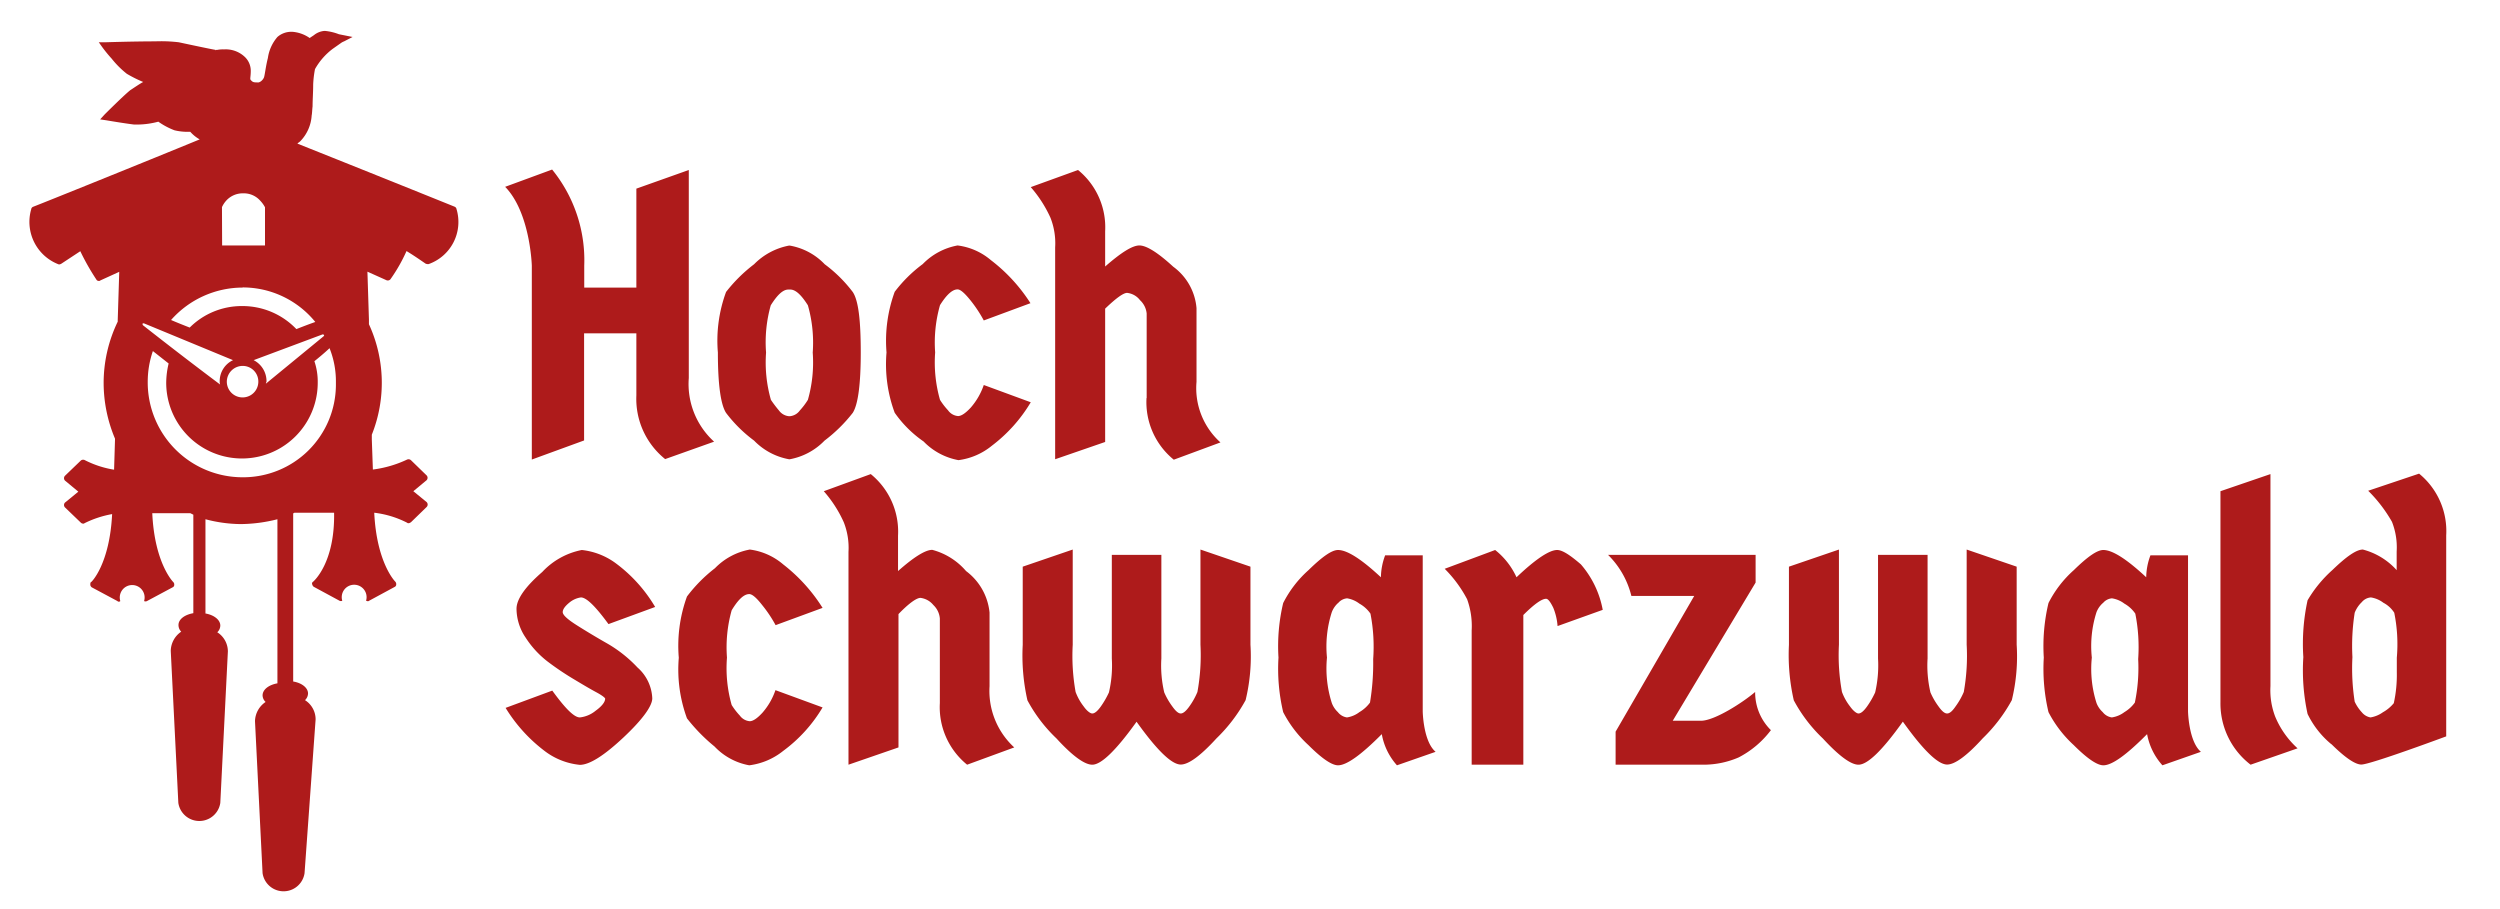
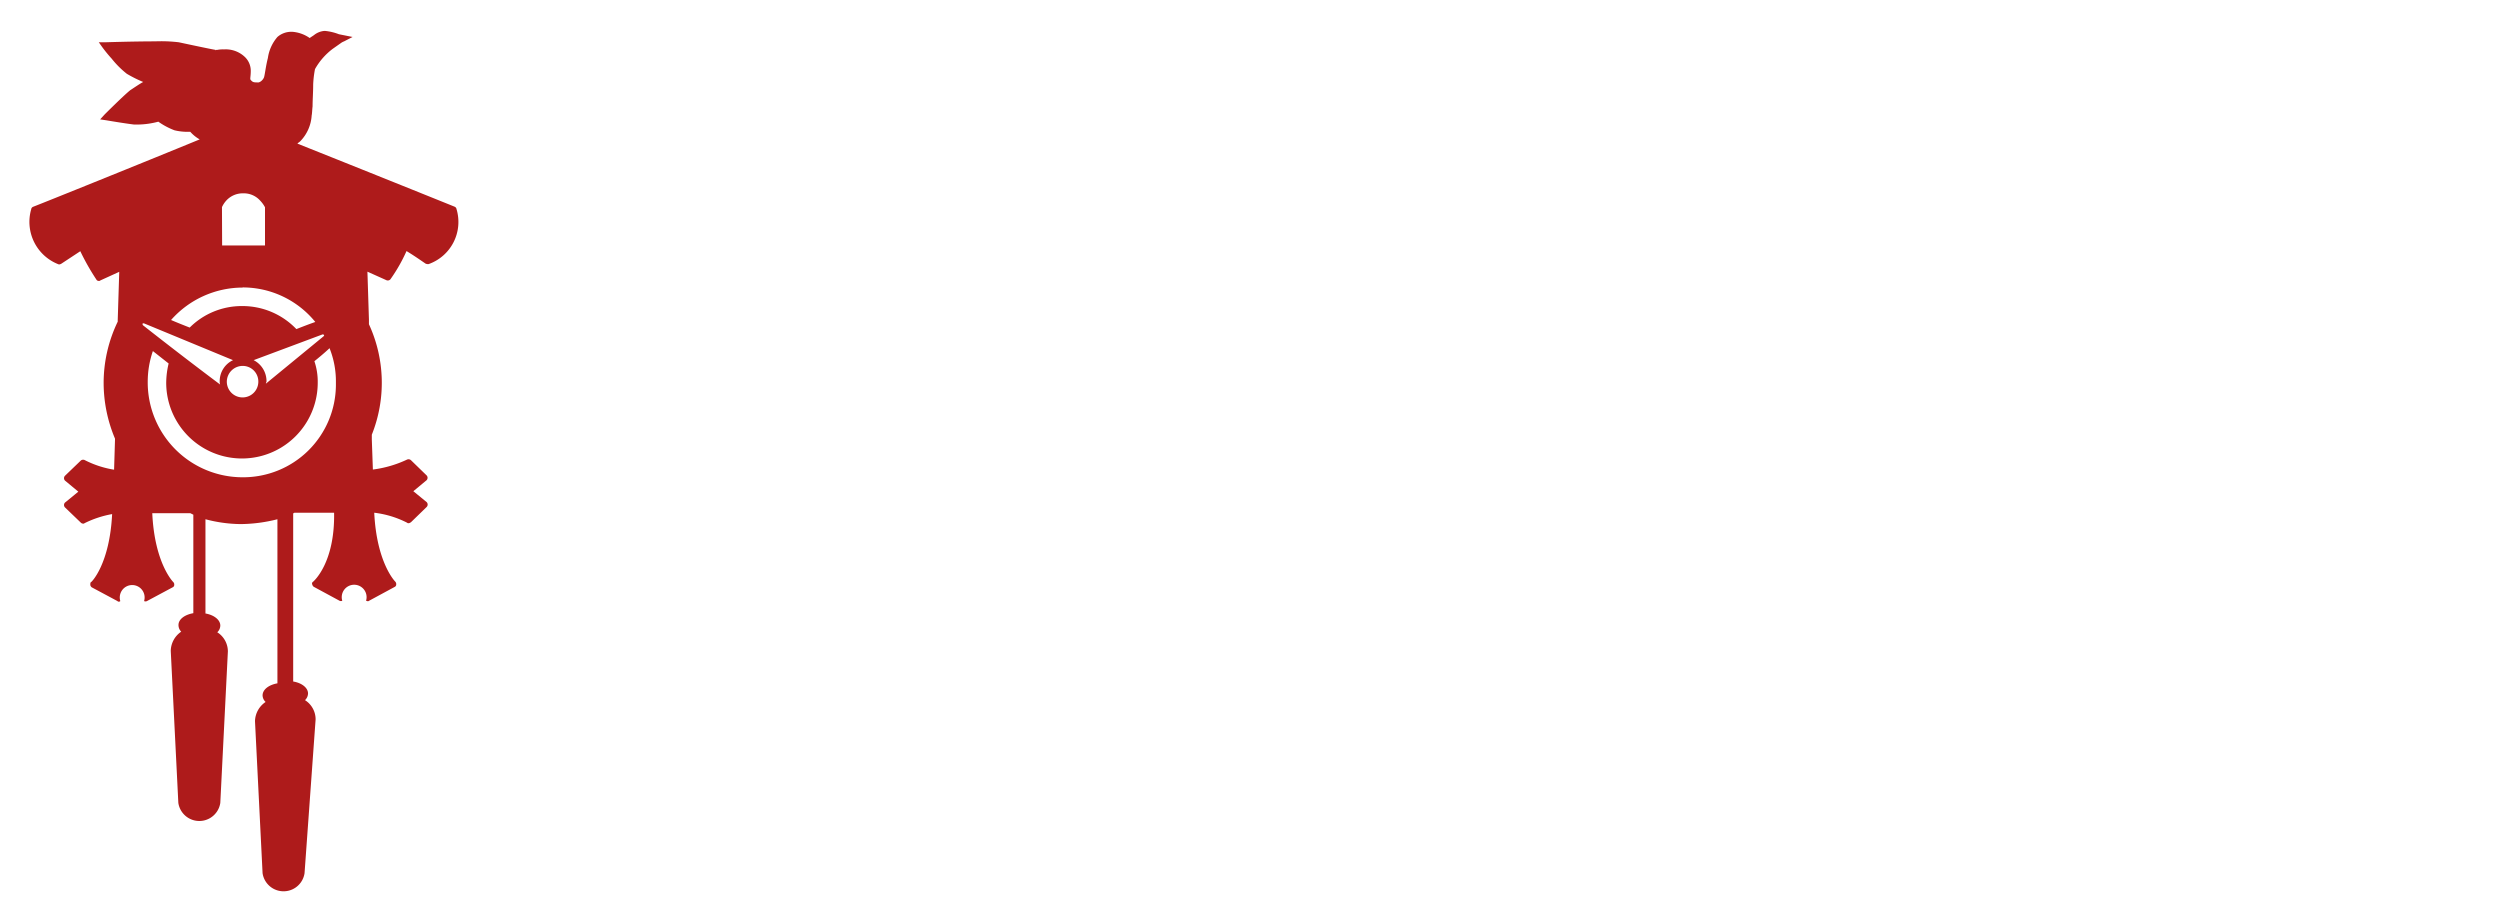
<svg xmlns="http://www.w3.org/2000/svg" class="c-site-header__logo-image" viewBox="15 15 165 60">
  <path fill="#ae1b1b" d="M45 28.64c-.69-.28-6.5-2.62-10.37-4.16.06-.07.13-.1.19-.16a2.67 2.67 0 00.75-1.7c.03-.13.03-.35.06-.6 0-.41.04-.95.04-1.45a6.7 6.7 0 01.12-1.01 4.32 4.32 0 011.16-1.33l.54-.38a.9.9 0 01.22-.12l.56-.29-.9-.18a3.5 3.5 0 00-.92-.22h-.03a1.25 1.25 0 00-.7.28l-.24.16-.04.03a2.3 2.3 0 00-1.13-.41h-.03a1.38 1.38 0 00-.97.34 2.7 2.7 0 00-.63 1.39c-.13.5-.19 1.04-.25 1.26-.07.2-.29.38-.44.35-.28 0-.32-.03-.44-.16a.13.13 0 01-.03-.1c0-.09.03-.25.03-.47a1.26 1.26 0 00-.41-.97 1.83 1.83 0 00-1.35-.48 2.02 2.02 0 00-.44.03c-.07 0-.1 0-.13.04v-.04c-.22-.03-1.82-.37-2.42-.5a9.9 9.9 0 00-1.57-.06c-1.42 0-3.27.06-3.27.06h-.44l.25.35a8.92 8.92 0 00.6.73 6.05 6.05 0 001 1 8.36 8.36 0 001.08.54c-.29.16-.6.38-.85.54-.44.35-1.7 1.61-1.7 1.61l-.29.32.41.06s1.1.19 1.83.28h.25a5.42 5.42 0 001.35-.19 4.65 4.65 0 001.07.57 3.7 3.7 0 00.78.1h.26a2.36 2.36 0 00.62.5c-3.77 1.55-10.27 4.17-11 4.45a.2.2 0 00-.12.16 3 3 0 001.79 3.63c.06.03.13 0 .19-.03l1.26-.83a15.57 15.57 0 001.06 1.87.17.17 0 00.16.09.11.11 0 00.1-.03l1.25-.57-.1 3.19v.1a9.3 9.3 0 00-.93 4.06 9.51 9.51 0 00.75 3.66v.07L22.53 46a6.48 6.48 0 01-1.95-.64.24.24 0 00-.25.04l-1.04 1a.23.23 0 000 .32l.88.73-.88.72a.23.23 0 000 .32l1.04 1a.23.23 0 00.15.07.12.12 0 00.1-.03 6.76 6.76 0 011.82-.6c-.16 3.28-1.35 4.48-1.38 4.48-.06.03-.06.1-.06.2a.26.26 0 00.09.15l1.7.91a.11.11 0 00.1.04.12.12 0 00.09-.04.82.82 0 111.57 0 .2.2 0 00.19 0l1.7-.91a.17.17 0 00.1-.16.23.23 0 00-.07-.19s-1.23-1.23-1.38-4.54h2.51l.2.1v6.5c-.57.1-.98.4-.98.78a.62.62 0 00.18.44 1.57 1.57 0 00-.69 1.27l.5 10.03a1.4 1.4 0 002.77 0l.5-10a1.5 1.5 0 00-.7-1.26.62.62 0 00.2-.44c0-.38-.41-.7-.98-.8v-6.22a9.38 9.38 0 002.33.32 10.16 10.16 0 002.42-.32V60.1c-.57.1-.98.41-.98.8a.62.62 0 00.2.43 1.57 1.57 0 00-.7 1.27l.5 10.03a1.4 1.4 0 002.77 0l.73-10.15a1.5 1.5 0 00-.7-1.27.63.63 0 00.2-.44c0-.38-.42-.7-.98-.79v-11.1c.03 0 .06-.04.1-.04h2.6c.06 3.32-1.35 4.52-1.38 4.55a.14.14 0 00-.06.19.26.26 0 00.1.15l1.7.92a.2.2 0 00.18 0 .82.82 0 111.57 0l.1.03a.12.12 0 00.1-.03l1.7-.92a.17.17 0 00.09-.15.24.24 0 00-.07-.2s-1.22-1.22-1.38-4.54a6.41 6.41 0 012.17.66.11.11 0 00.1.03c.06 0 .09-.03.15-.06l1.04-1.01a.23.23 0 000-.32l-.88-.72.88-.73a.25.25 0 00.06-.16.24.24 0 00-.06-.15l-1.04-1.01a.24.24 0 00-.25-.04 7.5 7.5 0 01-2.26.66l-.07-1.98v-.32a9.23 9.23 0 00-.19-7.29v-.31l-.1-3.16 1.27.57a.23.23 0 00.25-.07 10.8 10.8 0 001.06-1.86c.48.29.88.57 1.26.83a.4.4 0 00.2.03 2.95 2.95 0 001.84-3.63.21.21 0 00-.13-.16zm-8.61 8.5c0 .02 0 .02-.04.06l-3.8 3.12c0-.06.04-.1.04-.16a1.56 1.56 0 00-.85-1.39l4.55-1.7c.06 0 .1.03.1.06zm-4.34 3.05a1.04 1.04 0 11-2.08 0 1.05 1.05 0 011.04-1.04h.02a1.03 1.03 0 011.02 1.04zm-2.4-11.52a1.67 1.67 0 01.32-.47 1.47 1.47 0 011.07-.44h.03a1.44 1.44 0 011.1.48 1.96 1.96 0 01.32.44v2.52h-2.83zm1.36 5.3a6.18 6.18 0 014.8 2.28c-.43.15-.84.31-1.25.47a4.92 4.92 0 00-3.58-1.52 4.86 4.86 0 00-3.46 1.42c-.38-.15-.79-.31-1.23-.5a6.32 6.32 0 014.72-2.14zm-6.57 2.5a.12.12 0 01-.03-.1c0-.03.03-.03.06-.03h.03l5.88 2.43a1.53 1.53 0 00-.88 1.39.53.53 0 00.03.22 278.91 278.91 0 01-5.09-3.91zm6.57 10.03H31a6.26 6.26 0 01-6.25-6.28 6.24 6.24 0 01.34-2.05l1.04.82a5.6 5.6 0 00-.16 1.27 5 5 0 1010 0 4.22 4.22 0 00-.22-1.42c.32-.26.66-.54 1-.86a5.9 5.9 0 01.42 2.24v.2A6.12 6.12 0 0131 46.5z" class="c-site-header__logo-image-icon" />
-   <path fill="#ae1b1b" d="M156.7 63.46c-1.37 1.38-2.31 2.05-2.88 2.05-.41 0-1.07-.45-1.95-1.33A7.79 7.79 0 01150.2 62a12.42 12.42 0 01-.31-3.6 12.27 12.27 0 01.31-3.6 7.36 7.36 0 011.67-2.17c.91-.89 1.54-1.33 1.95-1.33q.9 0 2.83 1.8a4.25 4.25 0 01.28-1.45h2.48v10.3s.04 1.98.85 2.67l-2.54.89a4.2 4.2 0 01-1.01-2.05zm-2.91-8.66a1.57 1.57 0 00-.42.6 7.33 7.33 0 00-.31 3 7.42 7.42 0 00.31 3 1.57 1.57 0 00.41.6.92.92 0 00.6.35 1.8 1.8 0 00.83-.35 2.32 2.32 0 00.69-.63 11.2 11.2 0 00.22-2.87 11.34 11.34 0 00-.19-3 2.15 2.15 0 00-.72-.66 1.81 1.81 0 00-.82-.35.86.86 0 00-.6.32zm-47.6 8.66c-1.37 1.38-2.32 2.05-2.88 2.05-.41 0-1.07-.45-1.95-1.33A7.78 7.78 0 0199.69 62a12.42 12.42 0 01-.31-3.6 12.3 12.3 0 01.31-3.6 7.37 7.37 0 011.67-2.17c.91-.89 1.54-1.33 1.95-1.33q.9 0 2.83 1.8a4.28 4.28 0 01.28-1.45h2.48v10.3s.03 1.98.85 2.67l-2.55.89a4.16 4.16 0 01-1-2.05zm-2.88-8.66a1.58 1.58 0 00-.41.6 7.41 7.41 0 00-.32 3 7.5 7.5 0 00.32 3 1.58 1.58 0 00.4.6.92.92 0 00.6.35 1.78 1.78 0 00.82-.35 2.32 2.32 0 00.7-.63 16.03 16.03 0 00.21-2.87 11.39 11.39 0 00-.18-3 2.16 2.16 0 00-.73-.66 1.81 1.81 0 00-.81-.35.86.86 0 00-.6.32zm-41.15 9.47a11.54 11.54 0 01-1.82-1.86 9.35 9.35 0 01-.54-4 9.52 9.52 0 01.54-4.04 9.81 9.81 0 011.85-1.87 4.28 4.28 0 012.3-1.23 4.22 4.22 0 012.2.98 11.12 11.12 0 012.6 2.87l-3.1 1.14a8.62 8.62 0 00-.89-1.33c-.37-.47-.65-.72-.85-.72-.34 0-.72.34-1.16 1.07a9.04 9.04 0 00-.31 3.12 8.9 8.9 0 00.31 3.13 4.56 4.56 0 00.54.7.9.9 0 00.65.37q.33 0 .85-.57a4.45 4.45 0 00.85-1.48l3.11 1.14a9.7 9.7 0 01-2.6 2.87 4.46 4.46 0 01-2.24.95 4.18 4.18 0 01-2.29-1.24zm106.71-.15a5.96 5.96 0 01-1.57-2 13.51 13.51 0 01-.28-3.75 13.52 13.52 0 01.28-3.75 8.32 8.32 0 011.64-2c.9-.87 1.57-1.35 2.01-1.35a4.54 4.54 0 012.23 1.36V51.4a4.59 4.59 0 00-.31-1.96 9.45 9.45 0 00-1.57-2.05l3.36-1.13a4.89 4.89 0 011.79 4.07V63.6s-5 1.86-5.6 1.86c-.4 0-1.06-.44-1.98-1.35zm2.01-9.38a1.96 1.96 0 00-.47.7 14.09 14.09 0 00-.15 2.93 14.25 14.25 0 00.15 2.94 2.7 2.7 0 00.47.7.95.95 0 00.57.34 1.93 1.93 0 00.82-.34 2.52 2.52 0 00.72-.6 8.71 8.71 0 00.2-2.05v-.95a10.38 10.38 0 00-.17-2.97 1.9 1.9 0 00-.72-.66 1.82 1.82 0 00-.82-.35.86.86 0 00-.6.31zm-30.3 7.9q-2.02 2.83-2.92 2.83c-.5 0-1.28-.57-2.35-1.73a9.88 9.88 0 01-1.92-2.52 13.45 13.45 0 01-.32-3.66V52.4l3.3-1.13v6.28a13.48 13.48 0 00.2 3.12 3.56 3.56 0 00.53.95c.22.31.44.47.56.47.16 0 .35-.16.57-.47a5.73 5.73 0 00.53-.92 7.85 7.85 0 00.19-2.24v-6.84h3.27v6.84a7.73 7.73 0 00.19 2.24 4.63 4.63 0 00.53.92c.22.31.4.47.57.47s.35-.16.56-.47a4.75 4.75 0 00.54-.95 13.5 13.5 0 00.19-3.12v-6.28l3.3 1.13v5.15a12.21 12.21 0 01-.32 3.66 10.5 10.5 0 01-1.92 2.52c-1.06 1.17-1.85 1.73-2.35 1.73q-.9 0-2.92-2.83zm-18.95.65l5.19-8.96h-4.15a5.72 5.72 0 00-1.54-2.71h9.74v1.83l-5.47 9.12h1.86c.91 0 2.8-1.23 3.58-1.9a3.49 3.49 0 001.04 2.52 6.27 6.27 0 01-2.13 1.8 5.84 5.84 0 01-2.27.48h-5.85zm-9.5 2.18v-8.86a5.2 5.2 0 00-.3-2.06 8.3 8.3 0 00-1.48-2.01l3.33-1.24a4.88 4.88 0 011.41 1.8c1.26-1.2 2.17-1.8 2.68-1.8.34 0 .84.32 1.57.95a6.34 6.34 0 011.44 3l-2.98 1.07a4 4 0 00-.28-1.2c-.2-.41-.35-.6-.48-.6-.28 0-.78.35-1.5 1.07v9.88zm-22.12-2.83q-2.03 2.83-2.92 2.83c-.5 0-1.29-.56-2.36-1.73a9.93 9.93 0 01-1.92-2.52 13.4 13.4 0 01-.31-3.66V52.4l3.3-1.13v6.28a13.49 13.49 0 00.19 3.12 3.6 3.6 0 00.53.95c.22.31.44.47.57.47.16 0 .35-.16.57-.47a5.76 5.76 0 00.53-.92 7.79 7.79 0 00.19-2.24v-6.84h3.27v6.84a7.75 7.75 0 00.19 2.24 4.63 4.63 0 00.53.92c.22.31.4.47.56.47s.35-.16.57-.47a4.67 4.67 0 00.53-.95 13.55 13.55 0 00.2-3.12v-6.28l3.3 1.13v5.15a12.27 12.27 0 01-.32 3.66 10.5 10.5 0 01-1.92 2.52c-1.07 1.17-1.85 1.73-2.36 1.73q-.9 0-2.92-2.83zM77.03 61.4v-5.58a1.38 1.38 0 00-.43-.89 1.3 1.3 0 00-.85-.47c-.25 0-.76.35-1.45 1.07v8.8L71 65.47V51.43a4.6 4.6 0 00-.31-1.96 8.14 8.14 0 00-1.32-2.05l3.1-1.13a4.89 4.89 0 011.8 4.07v2.33c1.04-.92 1.8-1.4 2.26-1.4a4.43 4.43 0 012.23 1.4 3.89 3.89 0 011.55 2.74v4.86a5.06 5.06 0 001.63 4.04l-3.11 1.14a4.89 4.89 0 01-1.8-4.07zm84.52-.03V47.42l3.3-1.13v14a4.87 4.87 0 00.31 2 5.85 5.85 0 001.48 2.1l-3.1 1.08a5.09 5.09 0 01-1.99-4.1zM50.94 64.56a10.32 10.32 0 01-2.57-2.84l3.08-1.14c.85 1.17 1.44 1.77 1.82 1.77a1.98 1.98 0 001.04-.44c.4-.29.63-.57.63-.8 0-.05-.19-.21-.6-.43s-.88-.5-1.48-.86a18.66 18.66 0 01-1.72-1.16 6.28 6.28 0 01-1.45-1.58 3.43 3.43 0 01-.6-1.9c0-.63.57-1.45 1.7-2.43a4.83 4.83 0 012.61-1.45 4.6 4.6 0 012.3.92 9.78 9.78 0 012.54 2.84l-3.08 1.13c-.85-1.16-1.45-1.76-1.82-1.76a1.53 1.53 0 00-.76.34c-.28.23-.44.44-.44.63s.32.48.92.86 1.28.79 2 1.2a8.67 8.67 0 012.02 1.6 2.85 2.85 0 01.97 2.03c0 .5-.63 1.39-1.91 2.59s-2.24 1.8-2.87 1.8a4.56 4.56 0 01-2.33-.92zm25.02-20.42a7.57 7.57 0 01-1.91-1.9 9.18 9.18 0 01-.54-3.98 9.44 9.44 0 01.54-4 9.15 9.15 0 011.85-1.83 4.28 4.28 0 012.3-1.23 4.2 4.2 0 012.2.97 11.05 11.05 0 012.61 2.84l-3.08 1.14a8.73 8.73 0 00-.88-1.33c-.38-.47-.66-.72-.85-.72-.34 0-.72.34-1.16 1.04a9.01 9.01 0 00-.32 3.12 9.01 9.01 0 00.32 3.13 4.54 4.54 0 00.53.69.9.9 0 00.66.38c.22 0 .5-.19.85-.57a4.48 4.48 0 00.85-1.48l3.1 1.14a10.05 10.05 0 01-2.57 2.87 4.37 4.37 0 01-2.2.95 4.28 4.28 0 01-2.3-1.23zm14.7-2.87h.02v-5.58a1.38 1.38 0 00-.44-.88 1.24 1.24 0 00-.85-.48c-.25 0-.73.35-1.45 1.04v8.8l-3.3 1.14V31.33a4.58 4.58 0 00-.31-1.96 8.18 8.18 0 00-1.3-2.02l3.12-1.13a4.87 4.87 0 011.79 4.04v2.33c1.04-.91 1.79-1.39 2.26-1.39s1.23.48 2.23 1.4a3.77 3.77 0 011.54 2.74v4.86a4.81 4.81 0 001.58 4l-3.08 1.14a4.89 4.89 0 01-1.8-4.07zM50.1 34.3v-1.77s-.1-3.5-1.76-5.2l3.1-1.14a9.48 9.48 0 012.12 6.34v1.45H57v-6.53l3.46-1.23v13.73a5.14 5.14 0 001.67 4.2L58.9 45.3a5.1 5.1 0 01-1.9-4.2V37h-3.45v7.07l-3.45 1.26zm17 11.01h-.03a4.27 4.27 0 01-2.3-1.23 9.11 9.11 0 01-1.85-1.83c-.35-.54-.54-1.86-.54-3.98a9.31 9.31 0 01.54-4 10.08 10.08 0 011.85-1.83 4.38 4.38 0 012.3-1.23h.06a4.17 4.17 0 012.3 1.23 9.14 9.14 0 011.85 1.83c.38.56.53 1.9.53 4 0 2.09-.18 3.44-.53 3.98a9.98 9.98 0 01-1.86 1.83 4.26 4.26 0 01-2.29 1.23zm-1.23-10.16a9 9 0 00-.31 3.12 9 9 0 00.32 3.12 8.1 8.1 0 00.53.7.92.92 0 00.66.38h.06a.91.91 0 00.66-.38 4.62 4.62 0 00.53-.7 8.98 8.98 0 00.32-3.12 8.99 8.99 0 00-.32-3.12c-.44-.7-.82-1.04-1.16-1.04h-.13c-.35 0-.72.34-1.16 1.04z" class="c-site-header__logo-image-typo" />
</svg>